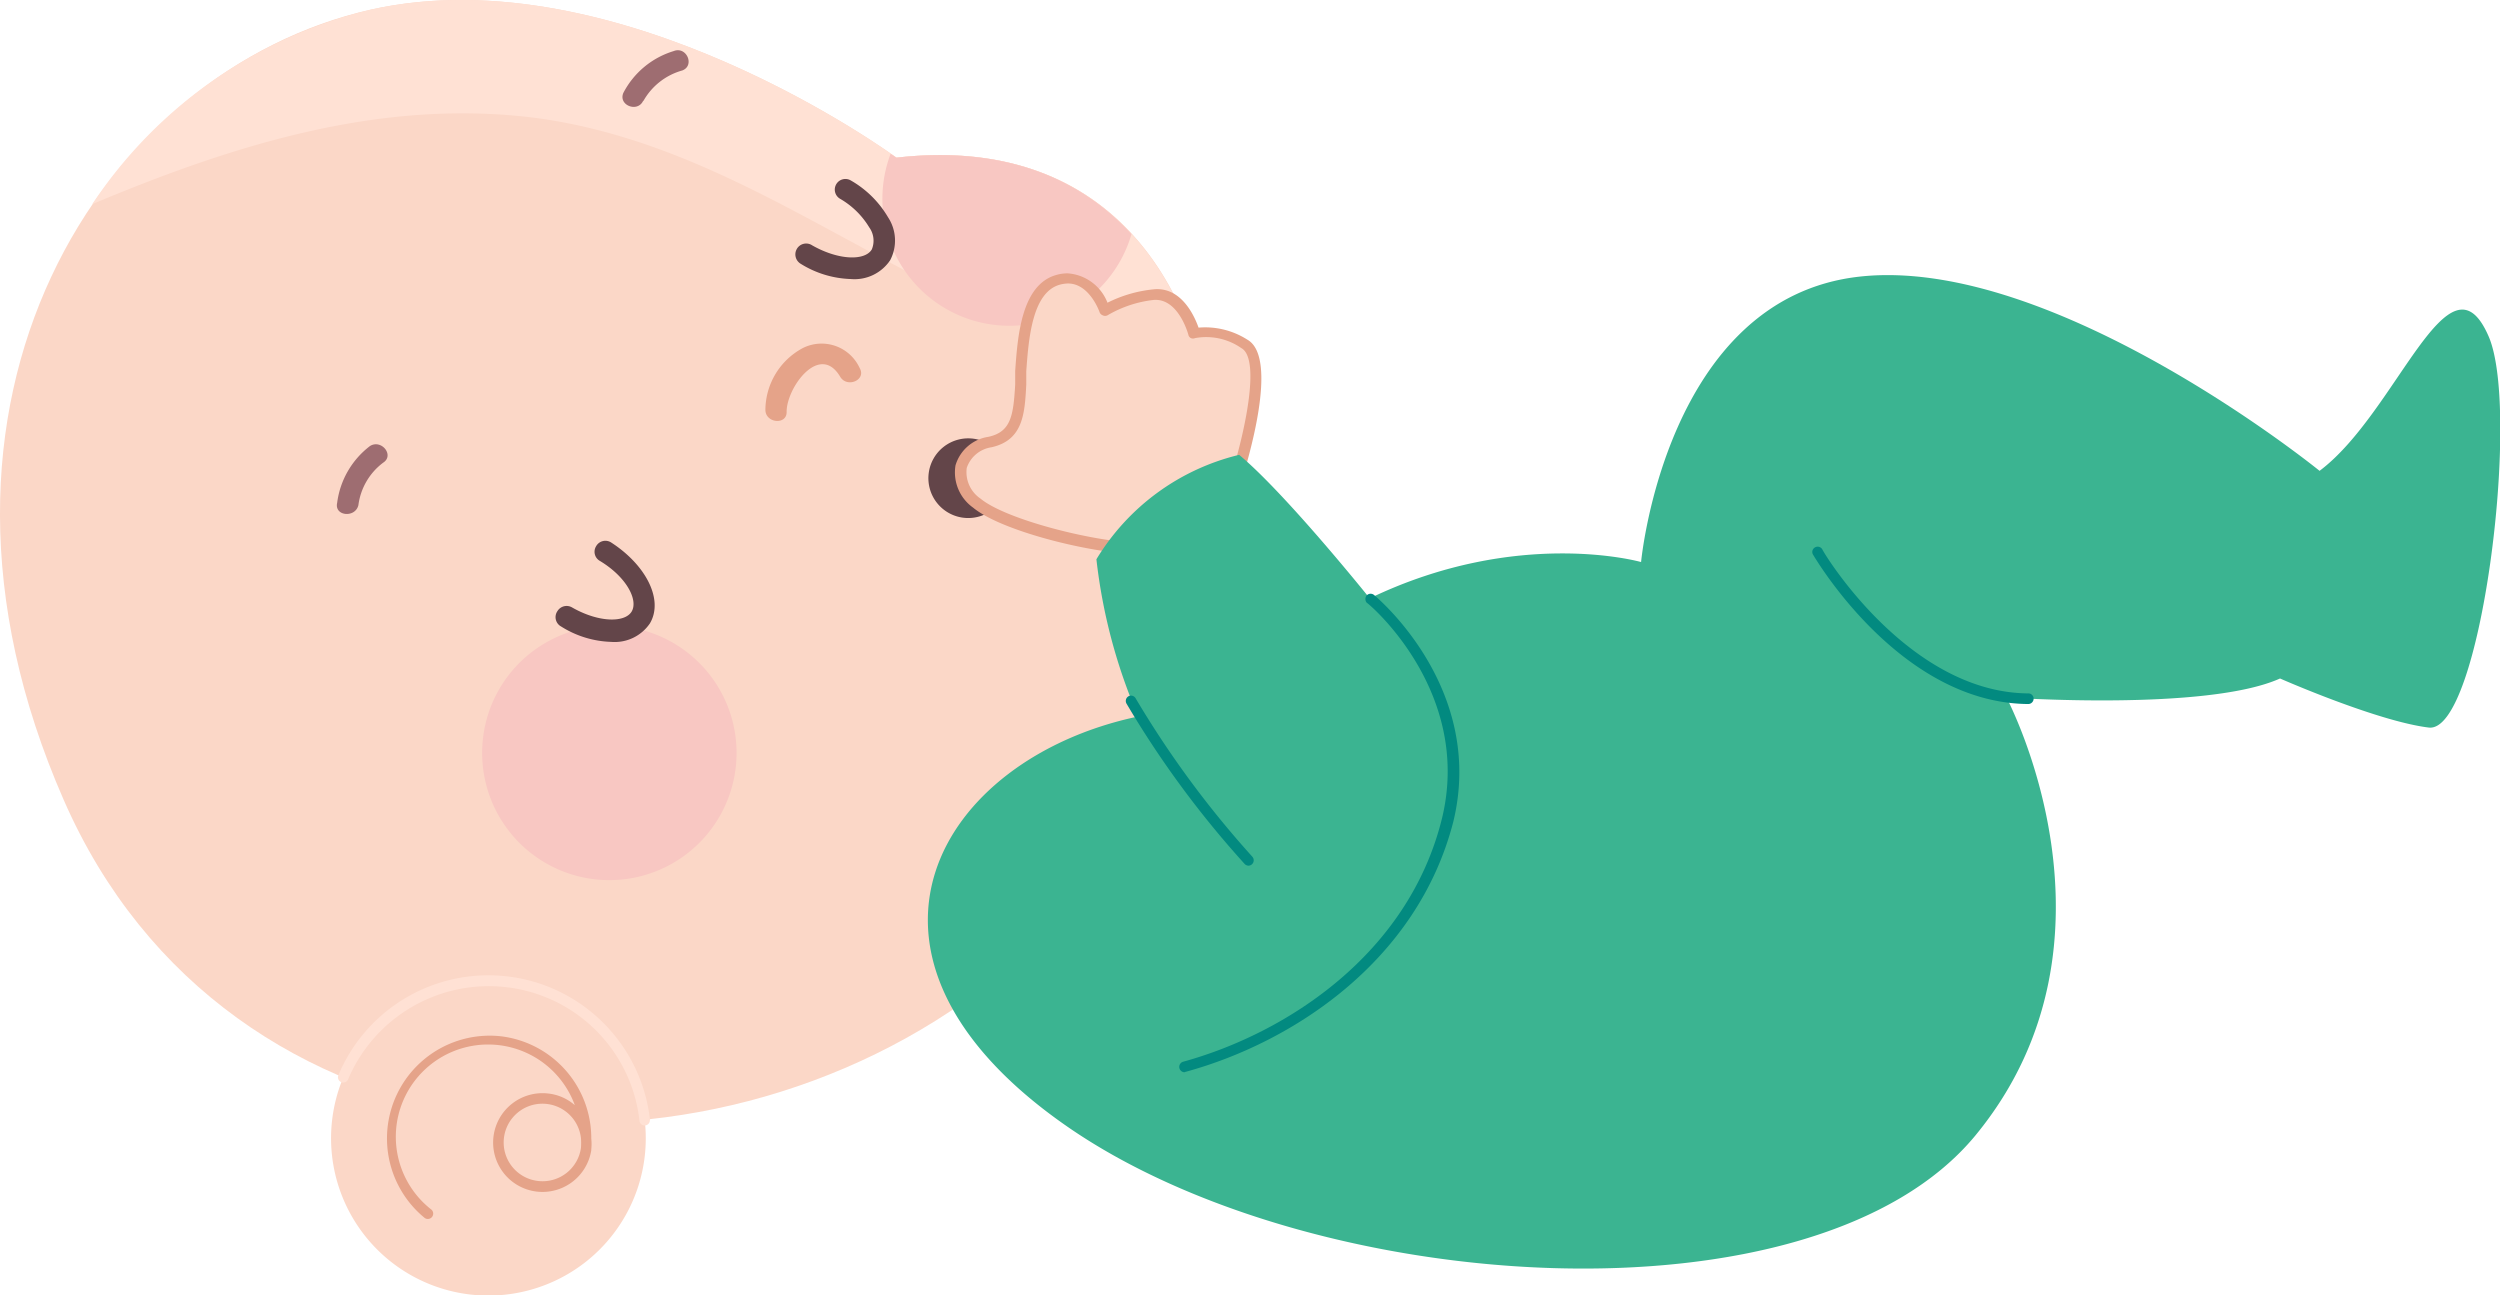
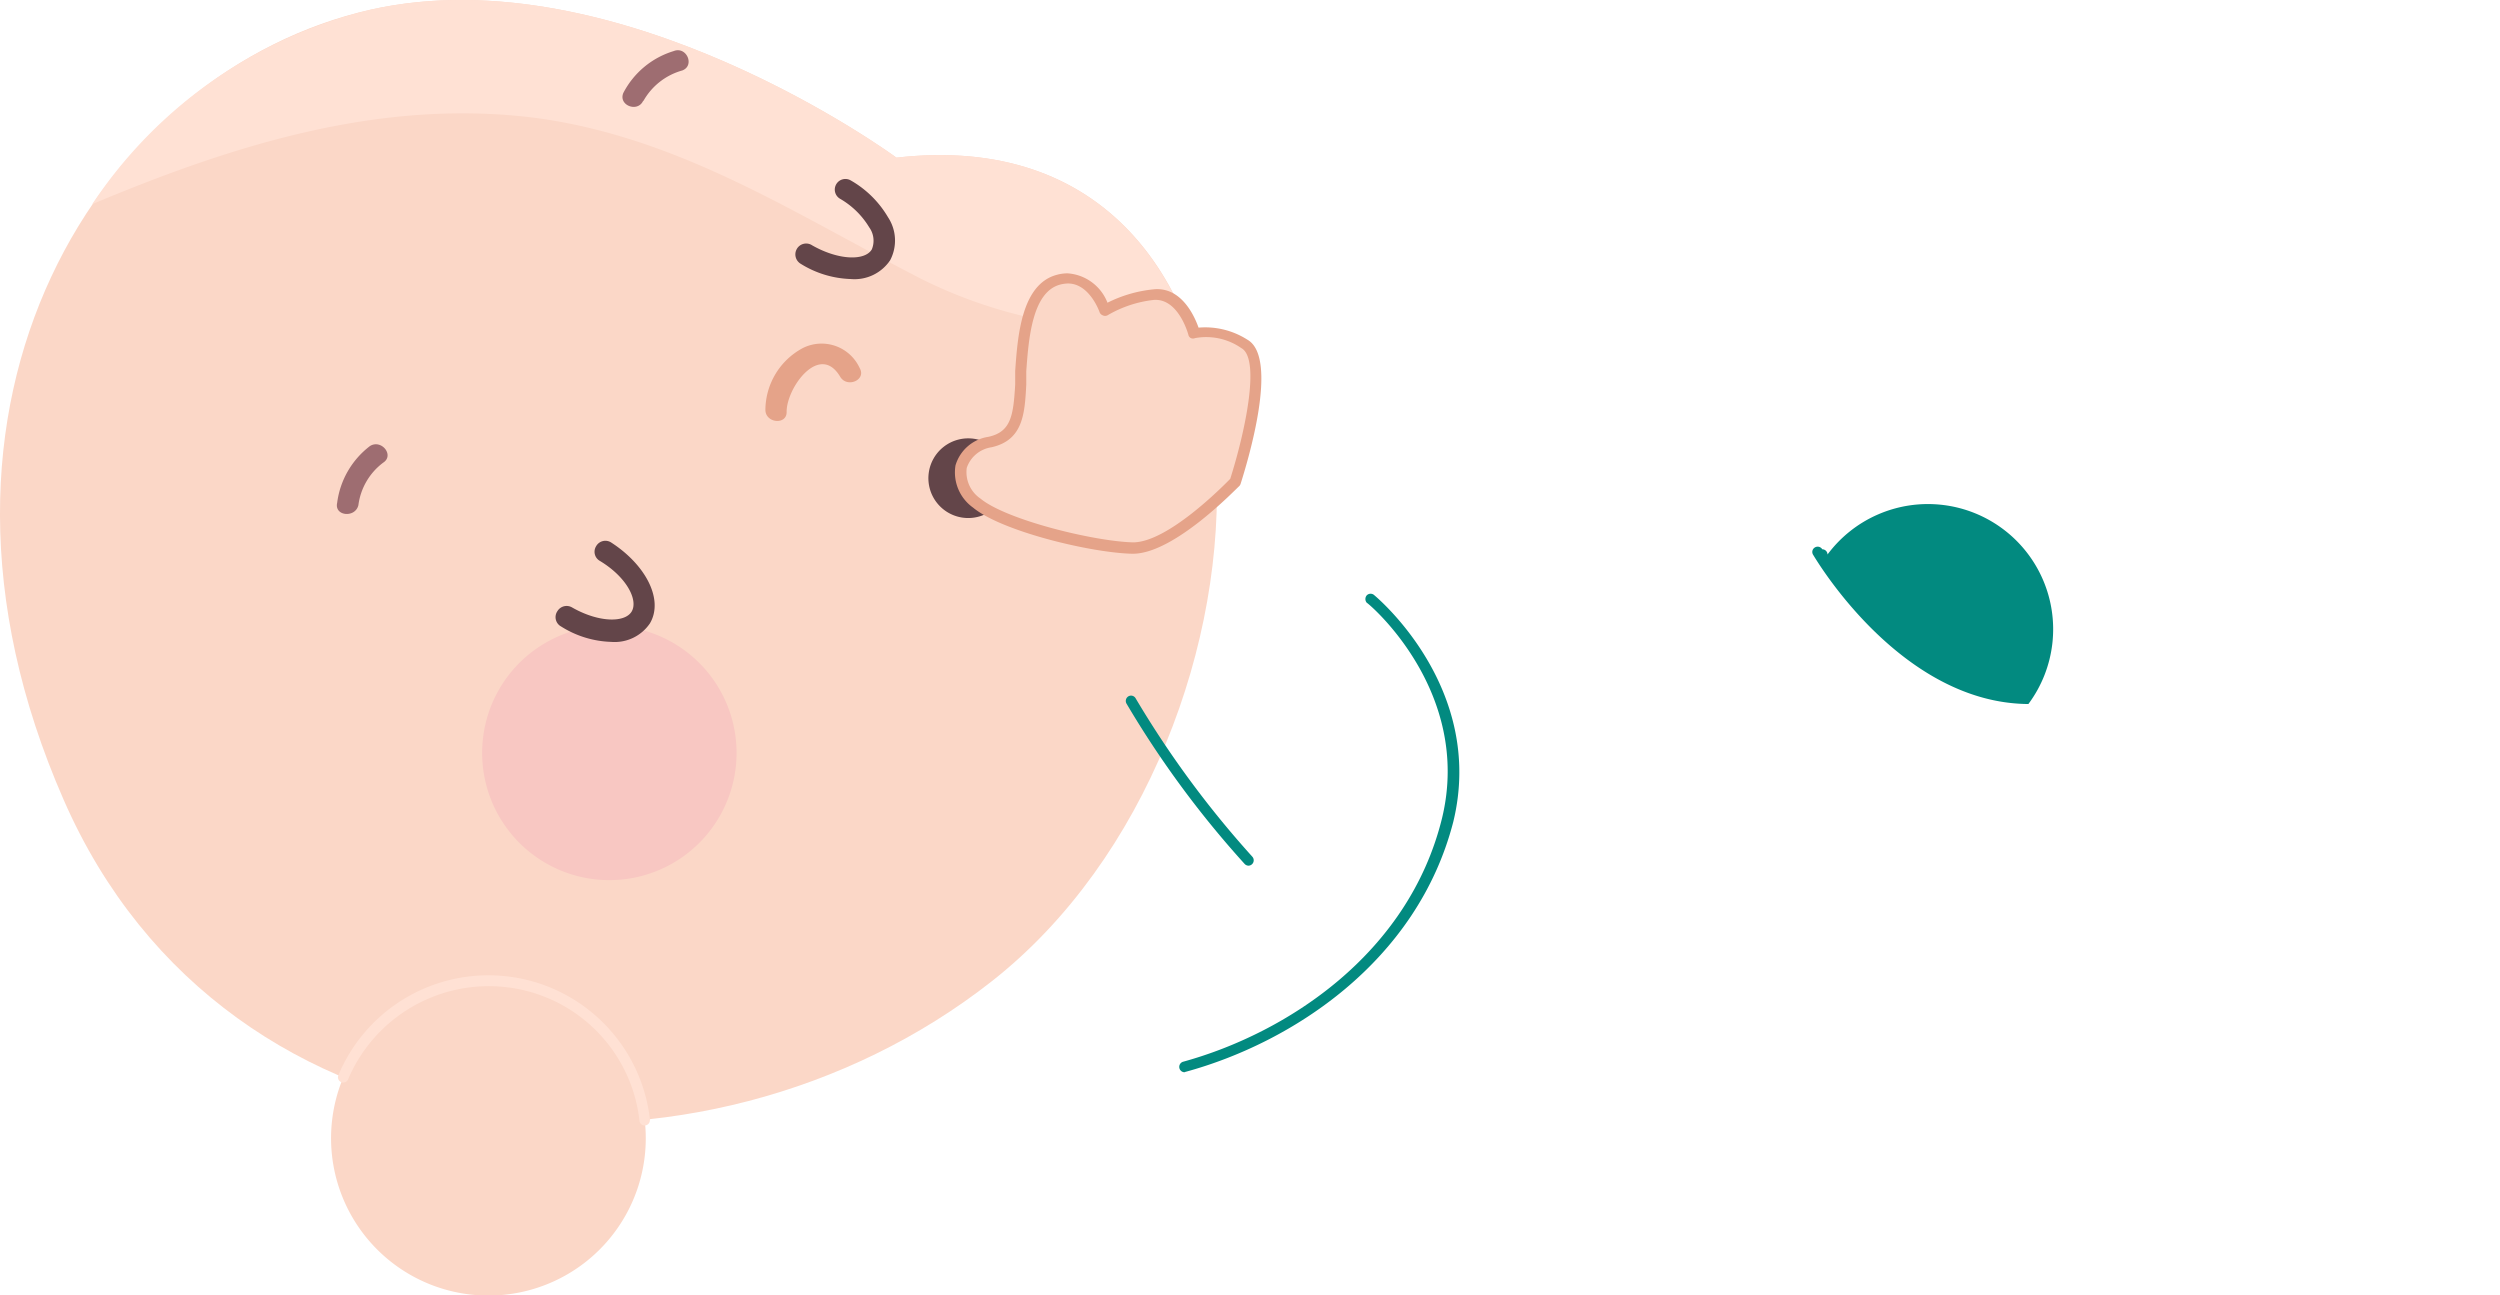
<svg xmlns="http://www.w3.org/2000/svg" viewBox="0 0 162.53 84.22">
  <defs>
    <style>.cls-1{isolation:isolate;}.cls-2{fill:#fbd7c7;}.cls-3{fill:#ffe1d4;}.cls-4{fill:#634549;}.cls-5{fill:#e5a389;}.cls-6{fill:#9e6d71;}.cls-7{mix-blend-mode:multiply;}.cls-8{fill:#f8c7c2;}.cls-9{fill:#3bb491;}.cls-10{fill:#028a80;}</style>
  </defs>
  <g class="cls-1">
    <g id="Warstwa_2" data-name="Warstwa 2">
      <g id="OBJECTS">
        <path class="cls-2" d="M4.14,52C14.77,76.34,45.76,78.51,64.47,63.8,84.6,48,85.3,7.15,58.28,10.25c0,0-18-13.25-34.19-9.62C6.77,4.51-7.29,25.92,4.14,52Z" />
        <path class="cls-3" d="M24.09.63A30.15,30.15,0,0,0,6,13.27C15.25,9.39,24.9,6.35,35,7.69,44.33,9,51.73,13.94,59.91,18.14a31.31,31.31,0,0,0,7.66,2.64c2.16.38,4.34.48,6.43,1.4a11.67,11.67,0,0,1,4.67,4.42C77,16.42,70.49,8.85,58.28,10.25,58.28,10.25,40.29-3,24.09.63Z" />
        <path class="cls-4" d="M65.3,32.17a2.59,2.59,0,1,1-1-3.29A2.43,2.43,0,0,1,65.3,32.17Z" />
        <path class="cls-5" d="M51.14,26.77c0-1.58,2.15-4.52,3.48-2.28.45.76,1.72.21,1.27-.56a2.72,2.72,0,0,0-3.72-1.29,4.59,4.59,0,0,0-2.41,4c0,.88,1.39,1,1.38.15Z" />
        <path class="cls-6" d="M24.05,29a5.52,5.52,0,0,0-2.13,3.69c-.2.87,1.18,1,1.38.15a4.11,4.11,0,0,1,1.61-2.76c.75-.48-.12-1.55-.86-1.08Z" />
        <path class="cls-6" d="M41.82,6.58a4.19,4.19,0,0,1,2.54-2c.83-.32.27-1.59-.56-1.26a5.48,5.48,0,0,0-3.27,2.71c-.36.81.93,1.32,1.29.51Z" />
        <g class="cls-7">
          <path class="cls-8" d="M40.53,40.73A8.27,8.27,0,1,1,31.4,48,8.26,8.26,0,0,1,40.53,40.73Z" />
-           <path class="cls-8" d="M58.28,10.25,57.9,10a8.26,8.26,0,1,0,15.66,5.22C70.14,11.48,65.1,9.47,58.28,10.25Z" />
        </g>
        <path class="cls-4" d="M39.73,41.73a6.46,6.46,0,0,1-3.25-1,.69.69,0,0,1-.24-1,.7.7,0,0,1,.95-.24c1.75,1,3.45,1,3.88.26s-.33-2.24-2.08-3.29a.68.68,0,0,1-.24-.94.69.69,0,0,1,1-.24C42,36.74,43.16,39,42.25,40.53A2.77,2.77,0,0,1,39.73,41.73Z" />
        <path class="cls-4" d="M55.3,18.14a6.52,6.52,0,0,1-3.26-1,.71.71,0,0,1-.24-.95.7.7,0,0,1,1-.24c1.76,1,3.46,1,3.88.26a1.48,1.48,0,0,0-.17-1.43,5.3,5.3,0,0,0-1.9-1.86.69.69,0,0,1-.24-.95.69.69,0,0,1,.94-.24,6.6,6.6,0,0,1,2.42,2.39,2.75,2.75,0,0,1,.14,2.8A2.79,2.79,0,0,1,55.3,18.14Z" />
        <path class="cls-2" d="M32.88,63.83a10.23,10.23,0,1,1-11.29,9A10.23,10.23,0,0,1,32.88,63.83Z" />
        <path class="cls-3" d="M42.25,72.83a.34.34,0,0,1-.68,0,9.84,9.84,0,0,0-8.73-8.66,9.94,9.94,0,0,0-10.21,6,.34.34,0,1,1-.63-.27,10.57,10.57,0,0,1,20.25,2.84A.09.09,0,0,1,42.25,72.83Z" />
-         <path class="cls-5" d="M32.56,67.37a6.68,6.68,0,0,0-4.94,11.82.35.35,0,0,0,.44-.54,6,6,0,1,1,9.31-6.8,3.14,3.14,0,0,0-1.74-.76,3.21,3.21,0,1,0,2.81,3.69s0,0,0,0,0,0,0,0,0,0,0-.06a3.27,3.27,0,0,0,0-.7A6.67,6.67,0,0,0,32.56,67.37ZM35,76.78A2.52,2.52,0,1,1,37.77,74a4.28,4.28,0,0,1,0,.62A2.52,2.52,0,0,1,35,76.78Z" />
        <path class="cls-2" d="M80.27,31.36s2.55-7.87.6-9a4.28,4.28,0,0,0-3.24-.68S76.91,19,75,19.16a7.8,7.8,0,0,0-3.19,1s-.82-2.55-2.94-2-2.33,3.88-2.48,6,0,4.09-2.05,4.54-2.62,2.53-.84,4S71,35.6,73.6,35.65,80.27,31.36,80.27,31.36Z" />
        <path class="cls-5" d="M73.65,36H73.6c-2.66-.06-8.47-1.45-10.34-3a2.81,2.81,0,0,1-1.14-2.75,2.63,2.63,0,0,1,2.13-1.85C65.74,28.08,65.88,27,66,25c0-.25,0-.52,0-.79v-.1c.16-2.25.4-5.65,2.73-6.25a2.63,2.63,0,0,1,.67-.09A3,3,0,0,1,72,19.68a8.54,8.54,0,0,1,3-.87c1.79-.18,2.65,1.72,2.92,2.49a5.1,5.1,0,0,1,3.17.78c2.09,1.18,0,8-.44,9.39a.46.46,0,0,1-.08.13C80.35,31.78,76.35,36,73.65,36ZM69.43,18.43a2.23,2.23,0,0,0-.5.07c-1.84.48-2.06,3.58-2.21,5.63v.1c0,.26,0,.53,0,.78-.1,1.86-.19,3.61-2.27,4.07a2,2,0,0,0-1.6,1.34,2.08,2.08,0,0,0,.9,2c1.69,1.39,7.41,2.78,9.91,2.84l0,.34v-.34c2.25,0,5.84-3.64,6.32-4.13.94-2.95,2-7.8.72-8.5a4,4,0,0,0-3-.65.35.35,0,0,1-.28,0,.31.31,0,0,1-.16-.21S76.63,19.37,75,19.5a7.58,7.58,0,0,0-3,1,.34.34,0,0,1-.31,0,.35.35,0,0,1-.21-.22S70.84,18.43,69.43,18.43Z" />
-         <path class="cls-9" d="M74,46.58C61,49.31,53.32,62.1,69.37,73.23s48.65,13.25,59.07.57,2-28.46,2-28.46,13,.92,17.79-1.23c0,0,6.31,2.78,9.67,3.19s6-20.49,3.9-25.41c-2.59-6-5.95,4.94-11,8.72,0,0-17.23-14-29.87-12.63s-14.24,18.56-14.24,18.56-8-2.28-17.64,2.36c0,0-5.45-6.8-8.49-9.33a14.93,14.93,0,0,0-9.28,6.79A35.84,35.84,0,0,0,74,46.58Z" />
        <path class="cls-10" d="M81.17,56.28a.36.36,0,0,1-.25-.11,63.89,63.89,0,0,1-7.68-10.42.35.35,0,0,1,.12-.48.34.34,0,0,1,.47.13,64.15,64.15,0,0,0,7.59,10.3.35.35,0,0,1-.25.58Z" />
        <path class="cls-10" d="M77,69.71a.35.35,0,0,1-.1-.68c6.73-1.85,14.68-7,16.85-15.84,2-8.28-4.82-14-4.89-14a.37.37,0,0,1,0-.49.35.35,0,0,1,.49,0c.07.06,7.26,6,5.13,14.73C92.14,62.51,84,67.8,77.05,69.69Z" />
-         <path class="cls-10" d="M131.87,45.77h0c-8.27-.05-13.76-9.32-14-9.71a.34.34,0,0,1,.12-.47.35.35,0,0,1,.48.12c0,.09,5.53,9.32,13.4,9.37a.34.34,0,0,1,.34.34A.35.35,0,0,1,131.87,45.77Z" />
+         <path class="cls-10" d="M131.87,45.77h0c-8.27-.05-13.76-9.32-14-9.71a.34.34,0,0,1,.12-.47.35.35,0,0,1,.48.12a.34.34,0,0,1,.34.34A.35.35,0,0,1,131.87,45.77Z" />
      </g>
    </g>
  </g>
</svg>